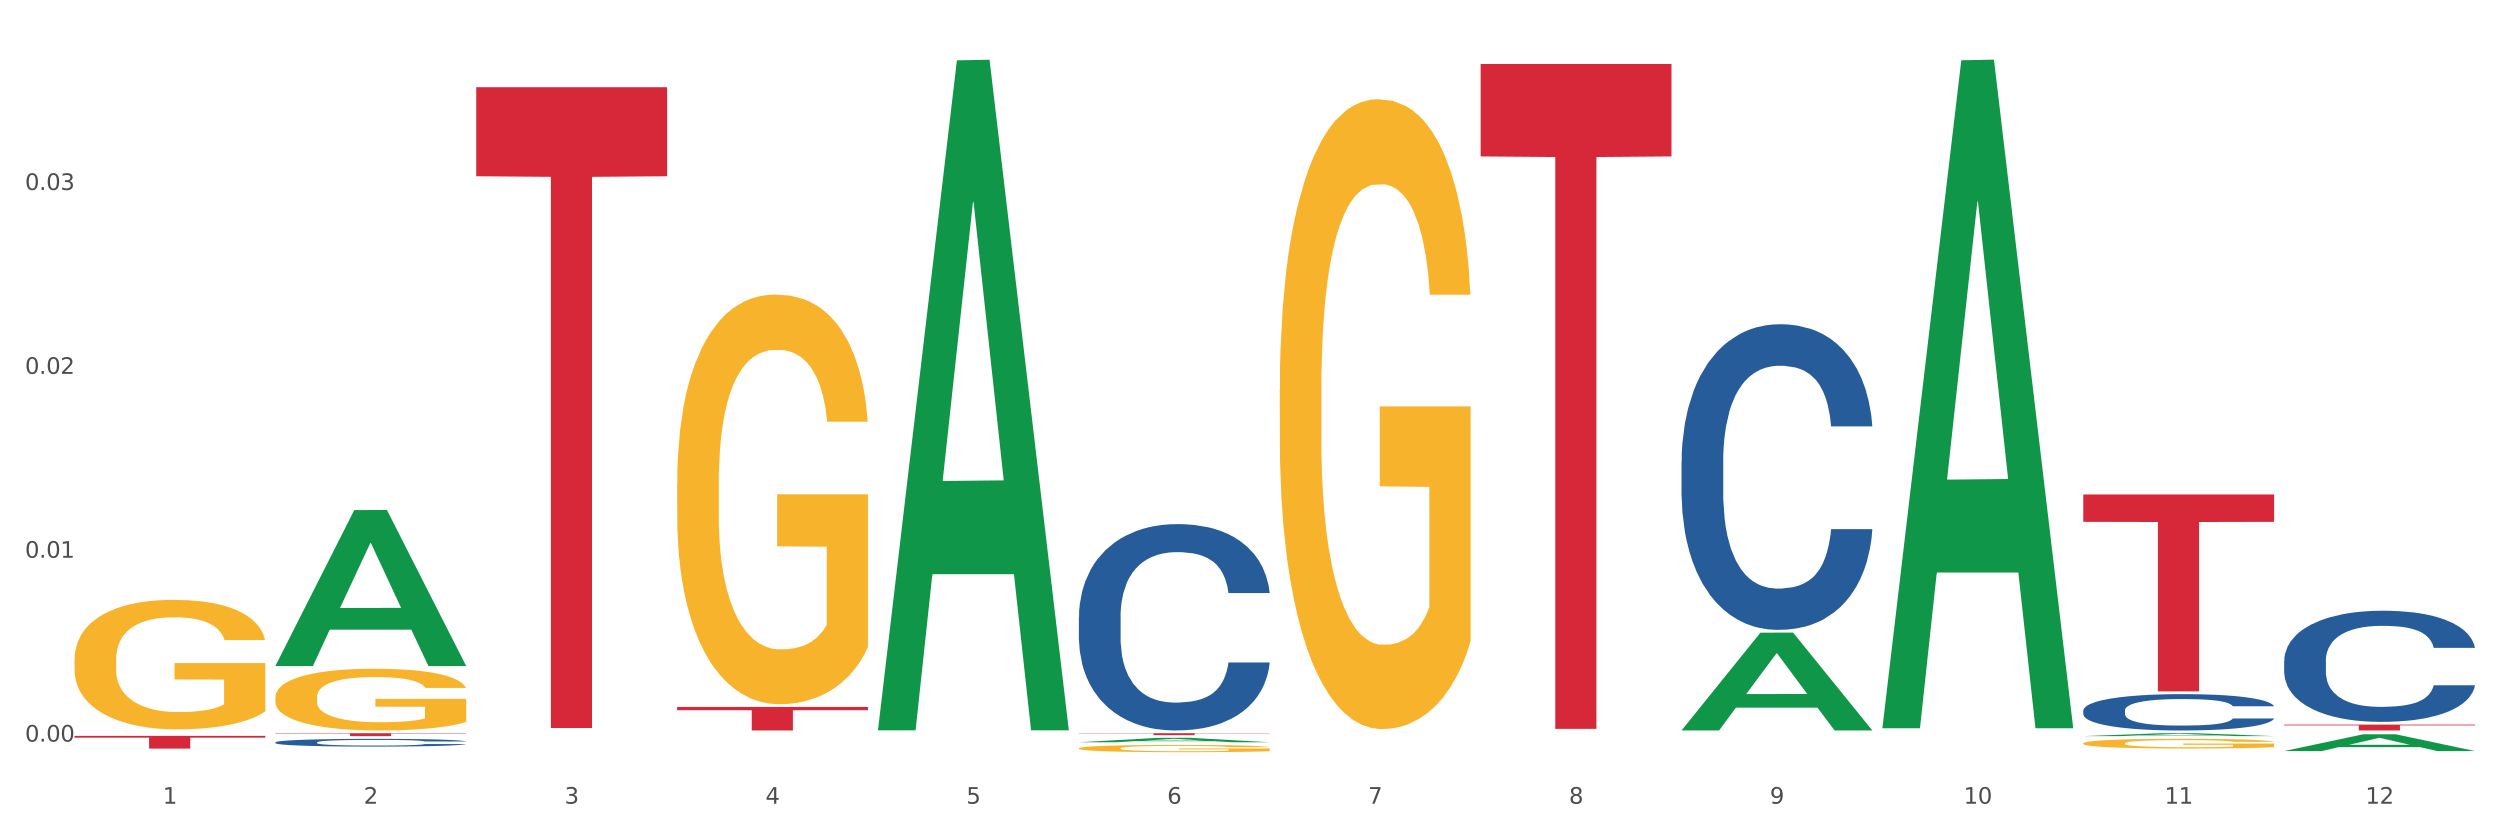
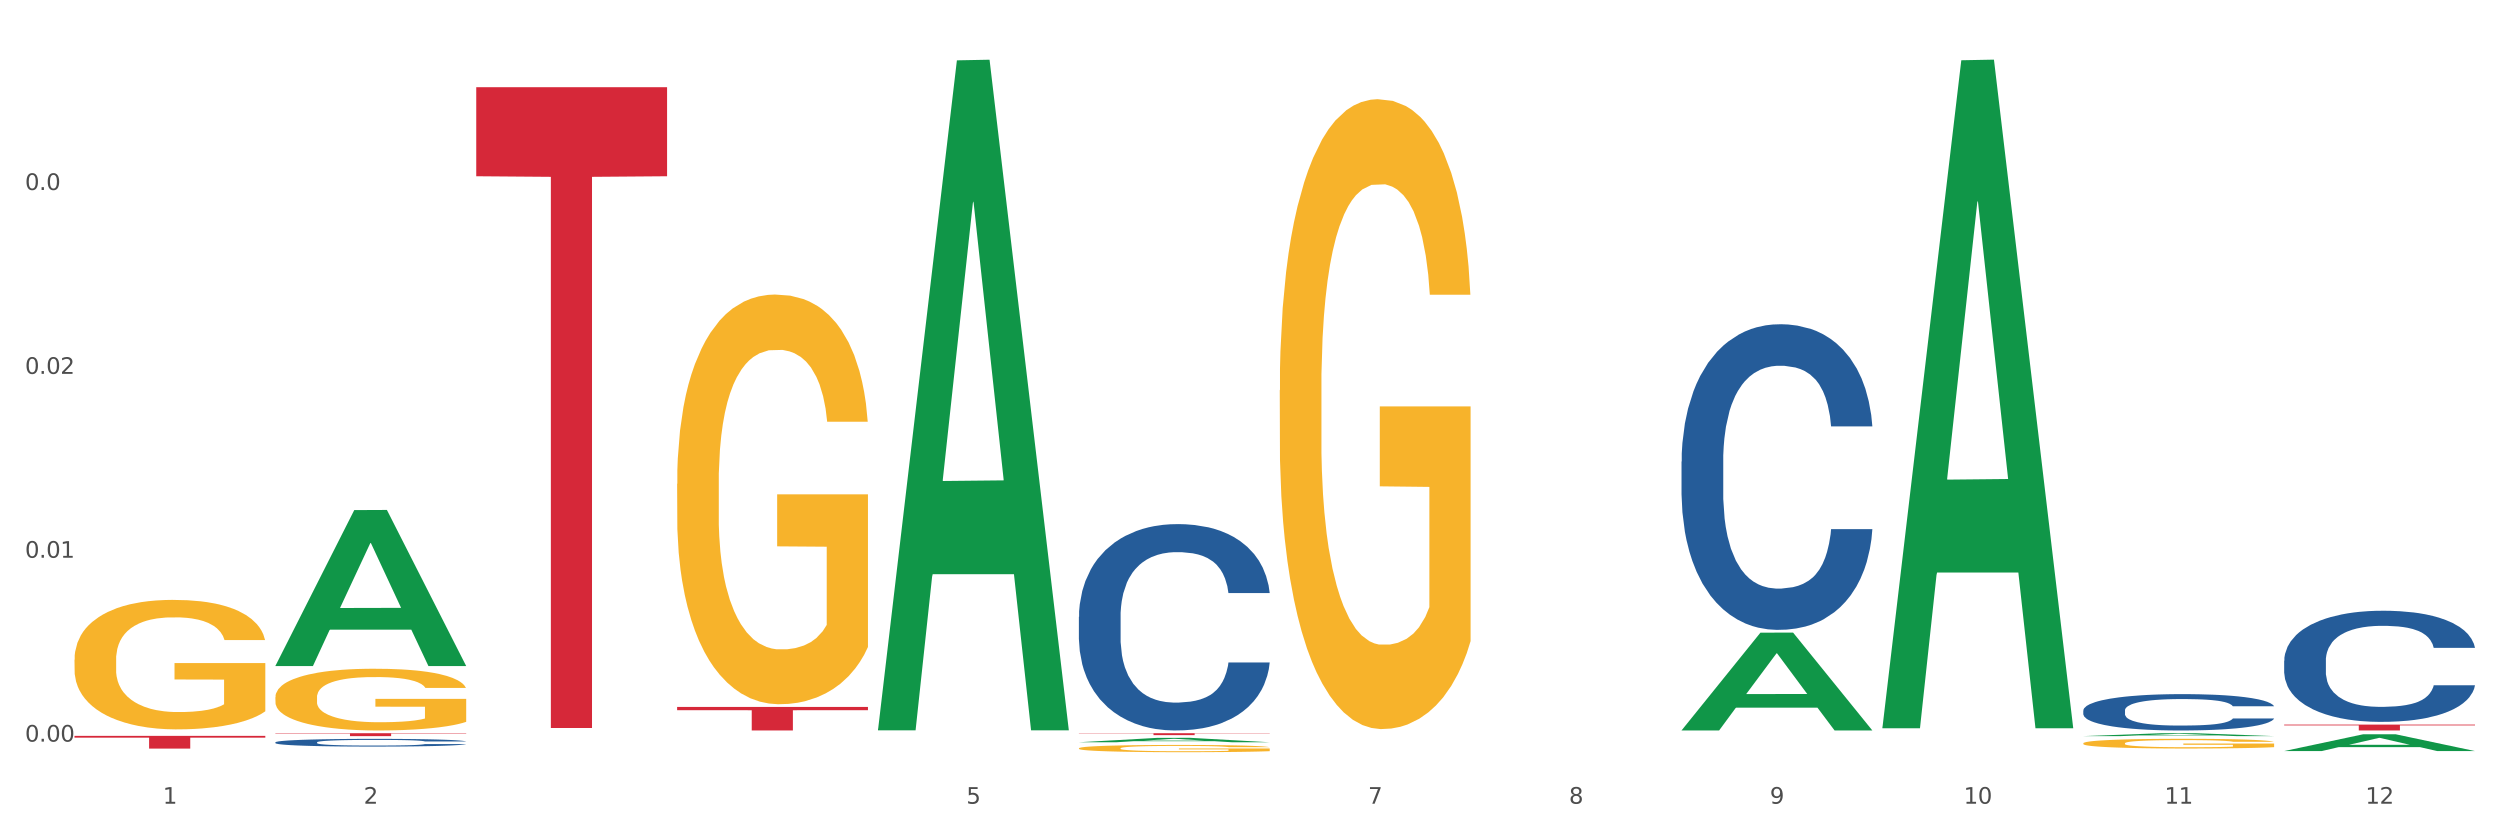
<svg xmlns="http://www.w3.org/2000/svg" xmlns:xlink="http://www.w3.org/1999/xlink" width="1080pt" height="360pt" viewBox="0 0 1080 360" version="1.1">
  <rect x="0" y="0" width="1080" height="360" fill="#333333" stroke="none" />
  <defs>
    <style type="text/css">*{stroke-linejoin: round; stroke-linecap: butt}</style>
  </defs>
  <g id="figure_1">
    <g id="patch_1">
      <path d="M 0 360  L 1080 360  L 1080 0  L 0 0  z " style="fill: #ffffff; stroke: #ffffff; stroke-linejoin: miter" />
    </g>
    <g id="axes_1">
      <g id="matplotlib.axis_1">
        <g id="xtick_1">
          <g id="text_1">
            <g style="fill: #4d4d4d" transform="translate(70.342 347.204) scale(0.096 -0.096)">
              <defs>
                <path id="DejaVuSans-31" d="M 794 531  L 1825 531  L 1825 4091  L 703 3866  L 703 4441  L 1819 4666  L 2450 4666  L 2450 531  L 3481 531  L 3481 0  L 794 0  L 794 531  z " transform="scale(0.016)" />
              </defs>
              <use xlink:href="#DejaVuSans-31" />
            </g>
          </g>
        </g>
        <g id="xtick_2">
          <g id="text_2">
            <g style="fill: #4d4d4d" transform="translate(157.122 347.204) scale(0.096 -0.096)">
              <defs>
                <path id="DejaVuSans-32" d="M 1228 531  L 3431 531  L 3431 0  L 469 0  L 469 531  Q 828 903 1448 1529  Q 2069 2156 2228 2338  Q 2531 2678 2651 2914  Q 2772 3150 2772 3378  Q 2772 3750 2511 3984  Q 2250 4219 1831 4219  Q 1534 4219 1204 4116  Q 875 4013 500 3803  L 500 4441  Q 881 4594 1212 4672  Q 1544 4750 1819 4750  Q 2544 4750 2975 4387  Q 3406 4025 3406 3419  Q 3406 3131 3298 2873  Q 3191 2616 2906 2266  Q 2828 2175 2409 1742  Q 1991 1309 1228 531  z " transform="scale(0.016)" />
              </defs>
              <use xlink:href="#DejaVuSans-32" />
            </g>
          </g>
        </g>
        <g id="xtick_3">
          <g id="text_3">
            <g style="fill: #4d4d4d" transform="translate(243.902 347.204) scale(0.096 -0.096)">
              <defs>
-                 <path id="DejaVuSans-33" d="M 2597 2516  Q 3050 2419 3304 2112  Q 3559 1806 3559 1356  Q 3559 666 3084 287  Q 2609 -91 1734 -91  Q 1441 -91 1130 -33  Q 819 25 488 141  L 488 750  Q 750 597 1062 519  Q 1375 441 1716 441  Q 2309 441 2620 675  Q 2931 909 2931 1356  Q 2931 1769 2642 2001  Q 2353 2234 1838 2234  L 1294 2234  L 1294 2753  L 1863 2753  Q 2328 2753 2575 2939  Q 2822 3125 2822 3475  Q 2822 3834 2567 4026  Q 2313 4219 1838 4219  Q 1578 4219 1281 4162  Q 984 4106 628 3988  L 628 4550  Q 988 4650 1302 4700  Q 1616 4750 1894 4750  Q 2613 4750 3031 4423  Q 3450 4097 3450 3541  Q 3450 3153 3228 2886  Q 3006 2619 2597 2516  z " transform="scale(0.016)" />
-               </defs>
+                 </defs>
              <use xlink:href="#DejaVuSans-33" />
            </g>
          </g>
        </g>
        <g id="xtick_4">
          <g id="text_4">
            <g style="fill: #4d4d4d" transform="translate(330.683 347.204) scale(0.096 -0.096)">
              <defs>
-                 <path id="DejaVuSans-34" d="M 2419 4116  L 825 1625  L 2419 1625  L 2419 4116  z M 2253 4666  L 3047 4666  L 3047 1625  L 3713 1625  L 3713 1100  L 3047 1100  L 3047 0  L 2419 0  L 2419 1100  L 313 1100  L 313 1709  L 2253 4666  z " transform="scale(0.016)" />
-               </defs>
+                 </defs>
              <use xlink:href="#DejaVuSans-34" />
            </g>
          </g>
        </g>
        <g id="xtick_5">
          <g id="text_5">
            <g style="fill: #4d4d4d" transform="translate(417.463 347.204) scale(0.096 -0.096)">
              <defs>
                <path id="DejaVuSans-35" d="M 691 4666  L 3169 4666  L 3169 4134  L 1269 4134  L 1269 2991  Q 1406 3038 1543 3061  Q 1681 3084 1819 3084  Q 2600 3084 3056 2656  Q 3513 2228 3513 1497  Q 3513 744 3044 326  Q 2575 -91 1722 -91  Q 1428 -91 1123 -41  Q 819 9 494 109  L 494 744  Q 775 591 1075 516  Q 1375 441 1709 441  Q 2250 441 2565 725  Q 2881 1009 2881 1497  Q 2881 1984 2565 2268  Q 2250 2553 1709 2553  Q 1456 2553 1204 2497  Q 953 2441 691 2322  L 691 4666  z " transform="scale(0.016)" />
              </defs>
              <use xlink:href="#DejaVuSans-35" />
            </g>
          </g>
        </g>
        <g id="xtick_6">
          <g id="text_6">
            <g style="fill: #4d4d4d" transform="translate(504.243 347.204) scale(0.096 -0.096)">
              <defs>
-                 <path id="DejaVuSans-36" d="M 2113 2584  Q 1688 2584 1439 2293  Q 1191 2003 1191 1497  Q 1191 994 1439 701  Q 1688 409 2113 409  Q 2538 409 2786 701  Q 3034 994 3034 1497  Q 3034 2003 2786 2293  Q 2538 2584 2113 2584  z M 3366 4563  L 3366 3988  Q 3128 4100 2886 4159  Q 2644 4219 2406 4219  Q 1781 4219 1451 3797  Q 1122 3375 1075 2522  Q 1259 2794 1537 2939  Q 1816 3084 2150 3084  Q 2853 3084 3261 2657  Q 3669 2231 3669 1497  Q 3669 778 3244 343  Q 2819 -91 2113 -91  Q 1303 -91 875 529  Q 447 1150 447 2328  Q 447 3434 972 4092  Q 1497 4750 2381 4750  Q 2619 4750 2861 4703  Q 3103 4656 3366 4563  z " transform="scale(0.016)" />
-               </defs>
+                 </defs>
              <use xlink:href="#DejaVuSans-36" />
            </g>
          </g>
        </g>
        <g id="xtick_7">
          <g id="text_7">
            <g style="fill: #4d4d4d" transform="translate(591.024 347.204) scale(0.096 -0.096)">
              <defs>
                <path id="DejaVuSans-37" d="M 525 4666  L 3525 4666  L 3525 4397  L 1831 0  L 1172 0  L 2766 4134  L 525 4134  L 525 4666  z " transform="scale(0.016)" />
              </defs>
              <use xlink:href="#DejaVuSans-37" />
            </g>
          </g>
        </g>
        <g id="xtick_8">
          <g id="text_8">
            <g style="fill: #4d4d4d" transform="translate(677.804 347.204) scale(0.096 -0.096)">
              <defs>
                <path id="DejaVuSans-38" d="M 2034 2216  Q 1584 2216 1326 1975  Q 1069 1734 1069 1313  Q 1069 891 1326 650  Q 1584 409 2034 409  Q 2484 409 2743 651  Q 3003 894 3003 1313  Q 3003 1734 2745 1975  Q 2488 2216 2034 2216  z M 1403 2484  Q 997 2584 770 2862  Q 544 3141 544 3541  Q 544 4100 942 4425  Q 1341 4750 2034 4750  Q 2731 4750 3128 4425  Q 3525 4100 3525 3541  Q 3525 3141 3298 2862  Q 3072 2584 2669 2484  Q 3125 2378 3379 2068  Q 3634 1759 3634 1313  Q 3634 634 3220 271  Q 2806 -91 2034 -91  Q 1263 -91 848 271  Q 434 634 434 1313  Q 434 1759 690 2068  Q 947 2378 1403 2484  z M 1172 3481  Q 1172 3119 1398 2916  Q 1625 2713 2034 2713  Q 2441 2713 2670 2916  Q 2900 3119 2900 3481  Q 2900 3844 2670 4047  Q 2441 4250 2034 4250  Q 1625 4250 1398 4047  Q 1172 3844 1172 3481  z " transform="scale(0.016)" />
              </defs>
              <use xlink:href="#DejaVuSans-38" />
            </g>
          </g>
        </g>
        <g id="xtick_9">
          <g id="text_9">
            <g style="fill: #4d4d4d" transform="translate(764.584 347.204) scale(0.096 -0.096)">
              <defs>
                <path id="DejaVuSans-39" d="M 703 97  L 703 672  Q 941 559 1184 500  Q 1428 441 1663 441  Q 2288 441 2617 861  Q 2947 1281 2994 2138  Q 2813 1869 2534 1725  Q 2256 1581 1919 1581  Q 1219 1581 811 2004  Q 403 2428 403 3163  Q 403 3881 828 4315  Q 1253 4750 1959 4750  Q 2769 4750 3195 4129  Q 3622 3509 3622 2328  Q 3622 1225 3098 567  Q 2575 -91 1691 -91  Q 1453 -91 1209 -44  Q 966 3 703 97  z M 1959 2075  Q 2384 2075 2632 2365  Q 2881 2656 2881 3163  Q 2881 3666 2632 3958  Q 2384 4250 1959 4250  Q 1534 4250 1286 3958  Q 1038 3666 1038 3163  Q 1038 2656 1286 2365  Q 1534 2075 1959 2075  z " transform="scale(0.016)" />
              </defs>
              <use xlink:href="#DejaVuSans-39" />
            </g>
          </g>
        </g>
        <g id="xtick_10">
          <g id="text_10">
            <g style="fill: #4d4d4d" transform="translate(848.311 347.204) scale(0.096 -0.096)">
              <defs>
                <path id="DejaVuSans-30" d="M 2034 4250  Q 1547 4250 1301 3770  Q 1056 3291 1056 2328  Q 1056 1369 1301 889  Q 1547 409 2034 409  Q 2525 409 2770 889  Q 3016 1369 3016 2328  Q 3016 3291 2770 3770  Q 2525 4250 2034 4250  z M 2034 4750  Q 2819 4750 3233 4129  Q 3647 3509 3647 2328  Q 3647 1150 3233 529  Q 2819 -91 2034 -91  Q 1250 -91 836 529  Q 422 1150 422 2328  Q 422 3509 836 4129  Q 1250 4750 2034 4750  z " transform="scale(0.016)" />
              </defs>
              <use xlink:href="#DejaVuSans-31" />
              <use xlink:href="#DejaVuSans-30" transform="translate(63.623 0)" />
            </g>
          </g>
        </g>
        <g id="xtick_11">
          <g id="text_11">
            <g style="fill: #4d4d4d" transform="translate(935.091 347.204) scale(0.096 -0.096)">
              <use xlink:href="#DejaVuSans-31" />
              <use xlink:href="#DejaVuSans-31" transform="translate(63.623 0)" />
            </g>
          </g>
        </g>
        <g id="xtick_12">
          <g id="text_12">
            <g style="fill: #4d4d4d" transform="translate(1021.871 347.204) scale(0.096 -0.096)">
              <use xlink:href="#DejaVuSans-31" />
              <use xlink:href="#DejaVuSans-32" transform="translate(63.623 0)" />
            </g>
          </g>
        </g>
        <g id="xtick_13" />
        <g id="xtick_14" />
        <g id="xtick_15" />
        <g id="xtick_16" />
        <g id="xtick_17" />
        <g id="xtick_18" />
        <g id="xtick_19" />
        <g id="xtick_20" />
        <g id="xtick_21" />
        <g id="xtick_22" />
        <g id="xtick_23" />
      </g>
      <g id="matplotlib.axis_2">
        <g id="ytick_1">
          <g id="text_13">
            <g style="fill: #4d4d4d" transform="translate(10.8 320.377) scale(0.096 -0.096)">
              <defs>
                <path id="DejaVuSans-2e" d="M 684 794  L 1344 794  L 1344 0  L 684 0  L 684 794  z " transform="scale(0.016)" />
              </defs>
              <use xlink:href="#DejaVuSans-30" />
              <use xlink:href="#DejaVuSans-2e" transform="translate(63.623 0)" />
              <use xlink:href="#DejaVuSans-30" transform="translate(95.41 0)" />
              <use xlink:href="#DejaVuSans-30" transform="translate(159.033 0)" />
            </g>
          </g>
        </g>
        <g id="ytick_2">
          <g id="text_14">
            <g style="fill: #4d4d4d" transform="translate(10.8 240.941) scale(0.096 -0.096)">
              <use xlink:href="#DejaVuSans-30" />
              <use xlink:href="#DejaVuSans-2e" transform="translate(63.623 0)" />
              <use xlink:href="#DejaVuSans-30" transform="translate(95.41 0)" />
              <use xlink:href="#DejaVuSans-31" transform="translate(159.033 0)" />
            </g>
          </g>
        </g>
        <g id="ytick_3">
          <g id="text_15">
            <g style="fill: #4d4d4d" transform="translate(10.8 161.506) scale(0.096 -0.096)">
              <use xlink:href="#DejaVuSans-30" />
              <use xlink:href="#DejaVuSans-2e" transform="translate(63.623 0)" />
              <use xlink:href="#DejaVuSans-30" transform="translate(95.41 0)" />
              <use xlink:href="#DejaVuSans-32" transform="translate(159.033 0)" />
            </g>
          </g>
        </g>
        <g id="ytick_4">
          <g id="text_16">
            <g style="fill: #4d4d4d" transform="translate(10.8 82.071) scale(0.096 -0.096)">
              <use xlink:href="#DejaVuSans-30" />
              <use xlink:href="#DejaVuSans-2e" transform="translate(63.623 0)" />
              <use xlink:href="#DejaVuSans-30" transform="translate(95.41 0)" />
              <use xlink:href="#DejaVuSans-33" transform="translate(159.033 0)" />
            </g>
          </g>
        </g>
        <g id="ytick_5" />
        <g id="ytick_6" />
        <g id="ytick_7" />
        <g id="ytick_8" />
      </g>
      <g id="PolyCollection_1">
        <path d="M 118.955 287.603  L 119.04 287.54  L 153.037 220.359  L 167.145 220.296  L 201.397 287.73  L 185.078 287.73  L 177.684 272.027  L 142.583 272.027  L 142.328 272.28  L 135.189 287.73  L 118.955 287.73  L 118.955 287.603  L 147.002 262.656  L 173.265 262.592  L 160.261 234.669  L 160.091 234.542  L 159.921 234.732  L 146.917 262.592  L 147.002 262.656  L 118.955 287.603  z " clip-path="url(#p0c3ede4782)" style="fill: #109648" />
        <path d="M 118.955 320.688  L 119.053 320.685  L 119.053 320.599  L 119.345 320.483  L 120.417 320.27  L 121.781 320.108  L 124.12 319.919  L 125.387 319.84  L 127.044 319.751  L 130.454 319.608  L 134.352 319.486  L 137.081 319.419  L 139.127 319.376  L 143.707 319.3  L 146.338 319.266  L 149.067 319.239  L 151.406 319.22  L 155.304 319.199  L 158.422 319.19  L 162.028 319.187  L 165.048 319.19  L 169.044 319.202  L 174.891 319.239  L 177.132 319.26  L 180.153 319.297  L 183.271 319.346  L 185.805 319.394  L 188.728 319.465  L 191.749 319.556  L 194.673 319.672  L 196.719 319.779  L 198.376 319.892  L 199.837 320.029  L 200.909 320.178  L 201.397 320.303  L 183.564 320.303  L 183.076 320.191  L 182.102 320.069  L 181.127 319.986  L 180.055 319.919  L 178.399 319.843  L 176.937 319.794  L 174.501 319.736  L 172.26 319.699  L 170.408 319.678  L 168.167 319.66  L 163.392 319.641  L 159.981 319.641  L 157.837 319.648  L 155.206 319.663  L 152.965 319.684  L 150.334 319.721  L 148.287 319.76  L 146.241 319.812  L 145.071 319.849  L 143.317 319.916  L 142.148 319.971  L 140.589 320.065  L 139.712 320.133  L 138.153 320.306  L 137.471 320.435  L 137.178 320.523  L 136.983 320.621  L 136.983 321.097  L 137.568 321.31  L 138.055 321.402  L 138.835 321.505  L 140.297 321.64  L 142.44 321.771  L 144.682 321.865  L 146.533 321.923  L 148.287 321.966  L 150.041 321.999  L 152.185 322.03  L 153.939 322.048  L 156.57 322.067  L 159.689 322.076  L 162.125 322.076  L 167.095 322.06  L 169.336 322.045  L 171.48 322.024  L 173.819 321.99  L 175.67 321.954  L 176.742 321.926  L 178.496 321.868  L 179.861 321.807  L 181.03 321.737  L 181.81 321.676  L 182.687 321.585  L 183.369 321.481  L 183.564 321.426  L 201.397 321.426  L 201.007 321.536  L 200.325 321.643  L 198.96 321.786  L 197.889 321.868  L 196.232 321.969  L 194.478 322.054  L 192.042 322.149  L 189.8 322.219  L 187.462 322.28  L 184.928 322.335  L 180.348 322.411  L 178.691 322.433  L 175.183 322.469  L 172.454 322.491  L 168.459 322.512  L 164.366 322.524  L 160.079 322.527  L 156.278 322.521  L 152.088 322.503  L 149.457 322.484  L 146.533 322.457  L 143.123 322.414  L 139.907 322.362  L 136.886 322.301  L 134.06 322.231  L 131.429 322.152  L 128.018 322.021  L 125.484 321.893  L 123.633 321.774  L 122.366 321.673  L 121.099 321.545  L 120.417 321.456  L 119.345 321.243  L 118.955 321.045  L 118.955 320.688  z " clip-path="url(#p0c3ede4782)" style="fill: #255c99" />
        <path d="M 466.077 266.469  L 466.174 266.388  L 466.174 264.108  L 466.466 261.014  L 467.538 255.315  L 468.903 251  L 471.241 245.952  L 472.508 243.835  L 474.165 241.473  L 477.576 237.647  L 481.474 234.39  L 484.202 232.599  L 486.248 231.459  L 490.829 229.423  L 493.46 228.528  L 496.188 227.795  L 498.527 227.306  L 502.425 226.736  L 505.543 226.492  L 509.149 226.411  L 512.17 226.492  L 516.165 226.818  L 522.012 227.795  L 524.253 228.365  L 527.274 229.342  L 530.393 230.645  L 532.926 231.947  L 535.85 233.82  L 538.871 236.263  L 541.794 239.356  L 543.84 242.206  L 545.497 245.219  L 546.959 248.883  L 548.031 252.872  L 548.518 256.21  L 530.685 256.21  L 530.198 253.198  L 529.223 249.941  L 528.249 247.743  L 527.177 245.952  L 525.52 243.916  L 524.058 242.613  L 521.622 241.066  L 519.381 240.089  L 517.529 239.519  L 515.288 239.031  L 510.513 238.542  L 507.102 238.542  L 504.959 238.705  L 502.327 239.112  L 500.086 239.682  L 497.455 240.659  L 495.409 241.718  L 493.362 243.102  L 492.193 244.079  L 490.439 245.87  L 489.269 247.336  L 487.71 249.86  L 486.833 251.651  L 485.274 256.292  L 484.592 259.711  L 484.3 262.073  L 484.105 264.678  L 484.105 277.38  L 484.689 283.079  L 485.177 285.522  L 485.956 288.29  L 487.418 291.872  L 489.562 295.373  L 491.803 297.897  L 493.655 299.444  L 495.409 300.584  L 497.163 301.48  L 499.307 302.294  L 501.061 302.783  L 503.692 303.271  L 506.81 303.515  L 509.246 303.515  L 514.216 303.108  L 516.457 302.701  L 518.601 302.131  L 520.94 301.236  L 522.792 300.259  L 523.864 299.526  L 525.618 297.979  L 526.982 296.35  L 528.151 294.478  L 528.931 292.849  L 529.808 290.407  L 530.49 287.638  L 530.685 286.173  L 548.518 286.173  L 548.128 289.104  L 547.446 291.954  L 546.082 295.78  L 545.01 297.979  L 543.353 300.666  L 541.599 302.945  L 539.163 305.469  L 536.922 307.342  L 534.583 308.971  L 532.049 310.436  L 527.469 312.472  L 525.813 313.042  L 522.304 314.019  L 519.576 314.588  L 515.58 315.158  L 511.488 315.484  L 507.2 315.566  L 503.399 315.403  L 499.209 314.914  L 496.578 314.426  L 493.655 313.693  L 490.244 312.553  L 487.028 311.169  L 484.007 309.54  L 481.181 307.668  L 478.55 305.551  L 475.139 302.05  L 472.606 298.63  L 470.754 295.455  L 469.487 292.768  L 468.221 289.348  L 467.538 286.987  L 466.466 281.288  L 466.077 275.995  L 466.077 266.469  z " clip-path="url(#p0c3ede4782)" style="fill: #255c99" />
        <path d="M 726.418 199.395  L 726.515 199.275  L 726.515 195.898  L 726.807 191.316  L 727.879 182.874  L 729.244 176.483  L 731.582 169.006  L 732.849 165.871  L 734.506 162.374  L 737.917 156.706  L 741.815 151.883  L 744.543 149.23  L 746.589 147.541  L 751.17 144.526  L 753.801 143.2  L 756.529 142.115  L 758.868 141.391  L 762.766 140.547  L 765.884 140.185  L 769.49 140.065  L 772.511 140.185  L 776.506 140.668  L 782.353 142.115  L 784.594 142.959  L 787.615 144.406  L 790.734 146.335  L 793.267 148.265  L 796.191 151.038  L 799.212 154.656  L 802.135 159.239  L 804.181 163.459  L 805.838 167.921  L 807.3 173.348  L 808.372 179.257  L 808.859 184.201  L 791.026 184.201  L 790.539 179.739  L 789.564 174.915  L 788.59 171.659  L 787.518 169.006  L 785.861 165.992  L 784.399 164.062  L 781.963 161.771  L 779.722 160.324  L 777.87 159.48  L 775.629 158.756  L 770.854 158.033  L 767.443 158.033  L 765.3 158.274  L 762.668 158.877  L 760.427 159.721  L 757.796 161.168  L 755.75 162.736  L 753.703 164.786  L 752.534 166.233  L 750.78 168.886  L 749.61 171.056  L 748.051 174.795  L 747.174 177.448  L 745.615 184.321  L 744.933 189.386  L 744.641 192.883  L 744.446 196.742  L 744.446 215.555  L 745.03 223.996  L 745.518 227.614  L 746.297 231.714  L 747.759 237.02  L 749.903 242.205  L 752.144 245.943  L 753.996 248.235  L 755.75 249.923  L 757.504 251.249  L 759.648 252.455  L 761.402 253.179  L 764.033 253.902  L 767.151 254.264  L 769.587 254.264  L 774.557 253.661  L 776.798 253.058  L 778.942 252.214  L 781.281 250.888  L 783.133 249.441  L 784.205 248.355  L 785.959 246.064  L 787.323 243.652  L 788.492 240.879  L 789.272 238.467  L 790.149 234.849  L 790.831 230.749  L 791.026 228.578  L 808.859 228.578  L 808.469 232.92  L 807.787 237.14  L 806.423 242.808  L 805.351 246.064  L 803.694 250.044  L 801.94 253.42  L 799.504 257.158  L 797.263 259.932  L 794.924 262.344  L 792.39 264.514  L 787.81 267.529  L 786.154 268.373  L 782.645 269.82  L 779.917 270.665  L 775.921 271.509  L 771.829 271.991  L 767.541 272.112  L 763.74 271.871  L 759.55 271.147  L 756.919 270.423  L 753.996 269.338  L 750.585 267.65  L 747.369 265.6  L 744.348 263.188  L 741.522 260.414  L 738.891 257.279  L 735.48 252.094  L 732.947 247.029  L 731.095 242.326  L 729.828 238.346  L 728.562 233.281  L 727.879 229.784  L 726.807 221.343  L 726.418 213.504  L 726.418 199.395  z " clip-path="url(#p0c3ede4782)" style="fill: #255c99" />
        <path d="M 899.978 306.917  L 900.076 306.903  L 900.076 306.501  L 900.368 305.956  L 901.44 304.952  L 902.804 304.192  L 905.143 303.303  L 906.41 302.93  L 908.067 302.514  L 911.477 301.84  L 915.375 301.267  L 918.104 300.951  L 920.15 300.75  L 924.73 300.392  L 927.361 300.234  L 930.09 300.105  L 932.429 300.019  L 936.327 299.918  L 939.445 299.875  L 943.051 299.861  L 946.071 299.875  L 950.067 299.933  L 955.914 300.105  L 958.155 300.205  L 961.176 300.377  L 964.294 300.607  L 966.828 300.836  L 969.751 301.166  L 972.772 301.596  L 975.696 302.141  L 977.742 302.643  L 979.399 303.174  L 980.86 303.819  L 981.932 304.522  L 982.42 305.11  L 964.587 305.11  L 964.099 304.58  L 963.125 304.006  L 962.15 303.619  L 961.078 303.303  L 959.422 302.945  L 957.96 302.715  L 955.524 302.443  L 953.283 302.27  L 951.431 302.17  L 949.19 302.084  L 944.415 301.998  L 941.004 301.998  L 938.86 302.027  L 936.229 302.098  L 933.988 302.199  L 931.357 302.371  L 929.31 302.557  L 927.264 302.801  L 926.095 302.973  L 924.34 303.289  L 923.171 303.547  L 921.612 303.992  L 920.735 304.307  L 919.176 305.125  L 918.494 305.727  L 918.201 306.143  L 918.006 306.602  L 918.006 308.839  L 918.591 309.843  L 919.078 310.273  L 919.858 310.761  L 921.32 311.392  L 923.463 312.009  L 925.705 312.453  L 927.556 312.726  L 929.31 312.927  L 931.064 313.084  L 933.208 313.228  L 934.962 313.314  L 937.593 313.4  L 940.712 313.443  L 943.148 313.443  L 948.118 313.371  L 950.359 313.299  L 952.503 313.199  L 954.842 313.041  L 956.693 312.869  L 957.765 312.74  L 959.519 312.468  L 960.884 312.181  L 962.053 311.851  L 962.833 311.564  L 963.71 311.134  L 964.392 310.646  L 964.587 310.388  L 982.42 310.388  L 982.03 310.904  L 981.348 311.406  L 979.983 312.08  L 978.912 312.468  L 977.255 312.941  L 975.501 313.343  L 973.065 313.787  L 970.823 314.117  L 968.485 314.404  L 965.951 314.662  L 961.371 315.021  L 959.714 315.121  L 956.206 315.293  L 953.477 315.393  L 949.482 315.494  L 945.389 315.551  L 941.102 315.566  L 937.301 315.537  L 933.111 315.451  L 930.48 315.365  L 927.556 315.236  L 924.146 315.035  L 920.93 314.791  L 917.909 314.504  L 915.083 314.174  L 912.452 313.801  L 909.041 313.185  L 906.507 312.582  L 904.656 312.023  L 903.389 311.55  L 902.122 310.947  L 901.44 310.531  L 900.368 309.528  L 899.978 308.595  L 899.978 306.917  z " clip-path="url(#p0c3ede4782)" style="fill: #255c99" />
        <path d="M 986.759 285.409  L 986.856 285.365  L 986.856 284.138  L 987.148 282.471  L 988.22 279.402  L 989.585 277.078  L 991.923 274.359  L 993.19 273.219  L 994.847 271.948  L 998.258 269.887  L 1002.156 268.133  L 1004.884 267.168  L 1006.93 266.554  L 1011.511 265.458  L 1014.142 264.976  L 1016.87 264.581  L 1019.209 264.318  L 1023.107 264.011  L 1026.225 263.879  L 1029.831 263.835  L 1032.852 263.879  L 1036.847 264.055  L 1042.694 264.581  L 1044.935 264.888  L 1047.956 265.414  L 1051.075 266.116  L 1053.608 266.817  L 1056.532 267.826  L 1059.553 269.141  L 1062.476 270.807  L 1064.522 272.342  L 1066.179 273.965  L 1067.641 275.938  L 1068.713 278.086  L 1069.2 279.884  L 1051.367 279.884  L 1050.88 278.262  L 1049.905 276.508  L 1048.931 275.324  L 1047.859 274.359  L 1046.202 273.263  L 1044.74 272.561  L 1042.304 271.728  L 1040.063 271.202  L 1038.211 270.895  L 1035.97 270.632  L 1031.195 270.369  L 1027.784 270.369  L 1025.641 270.457  L 1023.009 270.676  L 1020.768 270.983  L 1018.137 271.509  L 1016.091 272.079  L 1014.044 272.825  L 1012.875 273.351  L 1011.121 274.315  L 1009.951 275.105  L 1008.392 276.464  L 1007.515 277.429  L 1005.956 279.928  L 1005.274 281.77  L 1004.982 283.041  L 1004.787 284.445  L 1004.787 291.285  L 1005.371 294.355  L 1005.859 295.67  L 1006.638 297.161  L 1008.1 299.09  L 1010.244 300.976  L 1012.485 302.335  L 1014.337 303.168  L 1016.091 303.782  L 1017.845 304.265  L 1019.989 304.703  L 1021.743 304.966  L 1024.374 305.229  L 1027.492 305.361  L 1029.928 305.361  L 1034.898 305.142  L 1037.139 304.922  L 1039.283 304.615  L 1041.622 304.133  L 1043.474 303.607  L 1044.546 303.212  L 1046.3 302.379  L 1047.664 301.502  L 1048.833 300.494  L 1049.613 299.617  L 1050.49 298.301  L 1051.172 296.81  L 1051.367 296.021  L 1069.2 296.021  L 1068.81 297.599  L 1068.128 299.134  L 1066.764 301.195  L 1065.692 302.379  L 1064.035 303.826  L 1062.281 305.054  L 1059.845 306.413  L 1057.604 307.422  L 1055.265 308.299  L 1052.731 309.088  L 1048.151 310.184  L 1046.495 310.491  L 1042.986 311.017  L 1040.258 311.324  L 1036.262 311.631  L 1032.17 311.807  L 1027.882 311.85  L 1024.081 311.763  L 1019.891 311.5  L 1017.26 311.237  L 1014.337 310.842  L 1010.926 310.228  L 1007.71 309.483  L 1004.689 308.606  L 1001.863 307.597  L 999.232 306.457  L 995.821 304.571  L 993.288 302.73  L 991.436 301.02  L 990.169 299.573  L 988.903 297.731  L 988.22 296.459  L 987.148 293.39  L 986.759 290.54  L 986.759 285.409  z " clip-path="url(#p0c3ede4782)" style="fill: #255c99" />
        <path d="M 205.736 37.671  L 288.177 37.671  L 288.177 76.139  L 255.747 76.399  L 255.747 314.482  L 237.97 314.482  L 237.97 76.399  L 205.736 76.139  L 205.736 37.931  L 205.736 37.671  z " clip-path="url(#p0c3ede4782)" style="fill: #d62839" />
        <path d="M 292.516 305.4  L 374.957 305.4  L 374.957 306.813  L 342.528 306.822  L 342.528 315.566  L 324.75 315.566  L 324.75 306.822  L 292.516 306.813  L 292.516 305.41  L 292.516 305.4  z " clip-path="url(#p0c3ede4782)" style="fill: #d62839" />
        <path d="M 466.077 316.729  L 548.518 316.729  L 548.518 316.847  L 516.088 316.848  L 516.088 317.579  L 498.311 317.579  L 498.311 316.848  L 466.077 316.847  L 466.077 316.73  L 466.077 316.729  z " clip-path="url(#p0c3ede4782)" style="fill: #d62839" />
-         <path d="M 639.637 27.662  L 722.079 27.662  L 722.079 67.574  L 689.649 67.844  L 689.649 314.869  L 671.872 314.869  L 671.872 67.844  L 639.637 67.574  L 639.637 27.932  L 639.637 27.662  z " clip-path="url(#p0c3ede4782)" style="fill: #d62839" />
-         <path d="M 899.978 213.604  L 982.42 213.604  L 982.42 225.429  L 949.99 225.509  L 949.99 298.697  L 932.213 298.697  L 932.213 225.509  L 899.978 225.429  L 899.978 213.684  L 899.978 213.604  z " clip-path="url(#p0c3ede4782)" style="fill: #d62839" />
        <path d="M 986.759 313.014  L 1069.2 313.014  L 1069.2 313.369  L 1036.77 313.371  L 1036.77 315.566  L 1018.993 315.566  L 1018.993 313.371  L 986.759 313.369  L 986.759 313.017  L 986.759 313.014  z " clip-path="url(#p0c3ede4782)" style="fill: #d62839" />
        <path d="M 32.175 317.906  L 114.616 317.906  L 114.616 318.668  L 82.187 318.673  L 82.187 323.39  L 64.409 323.39  L 64.409 318.673  L 32.175 318.668  L 32.175 317.911  L 32.175 317.906  z " clip-path="url(#p0c3ede4782)" style="fill: #d62839" />
        <path d="M 32.175 316.735  L 32.272 316.735  L 32.272 316.735  L 32.565 316.734  L 33.637 316.734  L 35.001 316.733  L 37.34 316.732  L 38.607 316.732  L 40.263 316.732  L 43.674 316.731  L 47.572 316.731  L 50.3 316.73  L 52.347 316.73  L 56.927 316.73  L 59.558 316.73  L 62.287 316.73  L 64.625 316.73  L 68.523 316.729  L 71.642 316.729  L 75.247 316.729  L 78.268 316.729  L 82.263 316.729  L 88.11 316.73  L 90.352 316.73  L 93.373 316.73  L 96.491 316.73  L 99.025 316.73  L 101.948 316.73  L 104.969 316.731  L 107.892 316.731  L 109.939 316.732  L 111.595 316.732  L 113.057 316.733  L 114.129 316.733  L 114.616 316.734  L 96.783 316.734  L 96.296 316.733  L 95.322 316.733  L 94.347 316.732  L 93.275 316.732  L 91.619 316.732  L 90.157 316.732  L 87.721 316.731  L 85.479 316.731  L 83.628 316.731  L 81.386 316.731  L 76.611 316.731  L 73.201 316.731  L 71.057 316.731  L 68.426 316.731  L 66.184 316.731  L 63.553 316.731  L 61.507 316.732  L 59.461 316.732  L 58.291 316.732  L 56.537 316.732  L 55.368 316.732  L 53.809 316.733  L 52.932 316.733  L 51.372 316.734  L 50.69 316.734  L 50.398 316.734  L 50.203 316.735  L 50.203 316.737  L 50.788 316.737  L 51.275 316.738  L 52.054 316.738  L 53.516 316.739  L 55.66 316.739  L 57.901 316.74  L 59.753 316.74  L 61.507 316.74  L 63.261 316.74  L 65.405 316.74  L 67.159 316.74  L 69.79 316.74  L 72.908 316.74  L 75.345 316.74  L 80.314 316.74  L 82.556 316.74  L 84.7 316.74  L 87.038 316.74  L 88.89 316.74  L 89.962 316.74  L 91.716 316.74  L 93.08 316.739  L 94.25 316.739  L 95.029 316.739  L 95.906 316.738  L 96.588 316.738  L 96.783 316.738  L 114.616 316.738  L 114.227 316.738  L 113.544 316.739  L 112.18 316.739  L 111.108 316.74  L 109.452 316.74  L 107.697 316.74  L 105.261 316.741  L 103.02 316.741  L 100.681 316.741  L 98.148 316.741  L 93.567 316.742  L 91.911 316.742  L 88.403 316.742  L 85.674 316.742  L 81.679 316.742  L 77.586 316.742  L 73.298 316.742  L 69.498 316.742  L 65.307 316.742  L 62.676 316.742  L 59.753 316.742  L 56.342 316.742  L 53.126 316.741  L 50.105 316.741  L 47.279 316.741  L 44.648 316.741  L 41.238 316.74  L 38.704 316.74  L 36.853 316.739  L 35.586 316.739  L 34.319 316.738  L 33.637 316.738  L 32.565 316.737  L 32.175 316.736  L 32.175 316.735  z " clip-path="url(#p0c3ede4782)" style="fill: #255c99" />
        <path d="M 118.955 316.729  L 201.397 316.729  L 201.397 316.909  L 168.967 316.91  L 168.967 318.023  L 151.189 318.023  L 151.189 316.91  L 118.955 316.909  L 118.955 316.731  L 118.955 316.729  z " clip-path="url(#p0c3ede4782)" style="fill: #d62839" />
        <path d="M 118.955 301.219  L 119.053 301.194  L 119.053 300.318  L 119.247 299.562  L 120.221 297.736  L 121.681 296.225  L 122.751 295.422  L 123.822 294.764  L 125.087 294.106  L 126.645 293.424  L 129.467 292.426  L 131.219 291.914  L 133.361 291.378  L 137.254 290.599  L 140.077 290.16  L 142.997 289.795  L 147.766 289.357  L 150.881 289.162  L 154.19 289.016  L 158.181 288.918  L 161.198 288.894  L 167.817 288.967  L 173.462 289.186  L 176.187 289.357  L 179.691 289.649  L 181.541 289.844  L 184.558 290.233  L 187.673 290.745  L 189.814 291.183  L 193.026 292.012  L 195.459 292.84  L 197.698 293.863  L 198.866 294.569  L 199.742 295.227  L 200.521 295.982  L 201.299 297.175  L 183.779 297.175  L 183.098 296.323  L 182.027 295.519  L 180.47 294.74  L 179.107 294.252  L 176.771 293.644  L 174.63 293.254  L 172.391 292.962  L 169.666 292.718  L 167.525 292.596  L 164.507 292.499  L 158.57 292.523  L 154.579 292.718  L 151.854 292.962  L 150.102 293.181  L 148.545 293.424  L 146.793 293.765  L 144.749 294.277  L 143.289 294.74  L 141.829 295.324  L 140.661 295.909  L 139.59 296.591  L 138.714 297.322  L 138.033 298.077  L 137.449 299.002  L 136.962 300.537  L 136.962 303.874  L 137.157 304.629  L 137.643 305.628  L 138.227 306.383  L 139.201 307.284  L 140.077 307.893  L 141.731 308.77  L 143.581 309.5  L 145.041 309.963  L 146.501 310.353  L 149.031 310.889  L 151.854 311.327  L 154.287 311.595  L 157.597 311.839  L 159.835 311.936  L 161.782 311.985  L 166.551 311.985  L 169.958 311.912  L 173.754 311.741  L 176.674 311.522  L 179.107 311.254  L 181.833 310.816  L 183.585 310.402  L 183.585 305.311  L 162.171 305.287  L 162.171 301.901  L 201.397 301.901  L 201.397 311.839  L 199.742 312.35  L 197.893 312.813  L 195.946 313.227  L 193.026 313.739  L 189.522 314.226  L 186.407 314.567  L 183.098 314.859  L 179.205 315.127  L 174.143 315.371  L 171.029 315.468  L 167.135 315.541  L 162.561 315.566  L 158.57 315.517  L 154.677 315.395  L 150.589 315.176  L 146.598 314.859  L 143.581 314.543  L 140.563 314.153  L 137.351 313.641  L 134.821 313.154  L 132.874 312.716  L 130.733 312.155  L 128.397 311.425  L 126.645 310.767  L 125.087 310.085  L 123.433 309.208  L 122.265 308.453  L 121.097 307.503  L 120.415 306.797  L 119.637 305.701  L 119.053 304.166  L 118.955 301.219  z " clip-path="url(#p0c3ede4782)" style="fill: #f7b32b" />
        <path d="M 379.296 314.97  L 379.381 314.698  L 413.378 26.066  L 427.486 25.794  L 461.738 315.515  L 445.419 315.515  L 438.025 248.049  L 402.924 248.049  L 402.669 249.137  L 395.53 315.515  L 379.296 315.515  L 379.296 314.97  L 407.343 207.788  L 433.606 207.515  L 420.602 87.547  L 420.432 87.003  L 420.262 87.819  L 407.258 207.515  L 407.343 207.788  L 379.296 314.97  z " clip-path="url(#p0c3ede4782)" style="fill: #109648" />
        <path d="M 466.077 320.651  L 466.162 320.649  L 500.158 318.745  L 514.267 318.743  L 548.518 320.655  L 532.2 320.655  L 524.805 320.21  L 489.704 320.21  L 489.449 320.217  L 482.31 320.655  L 466.077 320.655  L 466.077 320.651  L 494.124 319.944  L 520.386 319.942  L 507.382 319.15  L 507.212 319.147  L 507.042 319.152  L 494.039 319.942  L 494.124 319.944  L 466.077 320.651  z " clip-path="url(#p0c3ede4782)" style="fill: #109648" />
        <path d="M 32.175 285.001  L 32.272 284.95  L 32.272 283.111  L 32.467 281.527  L 33.44 277.696  L 34.9 274.528  L 35.971 272.842  L 37.042 271.463  L 38.307 270.084  L 39.864 268.653  L 42.687 266.558  L 44.439 265.486  L 46.58 264.362  L 50.474 262.727  L 53.296 261.807  L 56.216 261.041  L 60.986 260.121  L 64.1 259.713  L 67.41 259.406  L 71.4 259.202  L 74.418 259.151  L 81.036 259.304  L 86.682 259.764  L 89.407 260.121  L 92.911 260.734  L 94.76 261.143  L 97.778 261.961  L 100.892 263.033  L 103.034 263.953  L 106.246 265.69  L 108.679 267.427  L 110.918 269.573  L 112.086 271.054  L 112.962 272.434  L 113.74 274.017  L 114.519 276.521  L 96.999 276.521  L 96.318 274.733  L 95.247 273.047  L 93.69 271.412  L 92.327 270.39  L 89.991 269.113  L 87.85 268.295  L 85.611 267.682  L 82.886 267.172  L 80.744 266.916  L 77.727 266.712  L 71.79 266.763  L 67.799 267.172  L 65.074 267.682  L 63.322 268.142  L 61.764 268.653  L 60.012 269.368  L 57.968 270.441  L 56.508 271.412  L 55.048 272.638  L 53.88 273.864  L 52.81 275.295  L 51.934 276.827  L 51.252 278.411  L 50.668 280.352  L 50.182 283.571  L 50.182 290.57  L 50.376 292.154  L 50.863 294.248  L 51.447 295.832  L 52.42 297.722  L 53.296 299  L 54.951 300.839  L 56.8 302.371  L 58.26 303.342  L 59.72 304.16  L 62.251 305.283  L 65.074 306.203  L 67.507 306.765  L 70.816 307.276  L 73.055 307.48  L 75.002 307.582  L 79.771 307.582  L 83.178 307.429  L 86.974 307.072  L 89.894 306.612  L 92.327 306.05  L 95.052 305.13  L 96.804 304.262  L 96.804 293.584  L 75.391 293.533  L 75.391 286.432  L 114.616 286.432  L 114.616 307.276  L 112.962 308.349  L 111.112 309.319  L 109.166 310.188  L 106.246 311.261  L 102.742 312.283  L 99.627 312.998  L 96.318 313.611  L 92.424 314.173  L 87.363 314.684  L 84.248 314.888  L 80.355 315.041  L 75.78 315.092  L 71.79 314.99  L 67.896 314.735  L 63.808 314.275  L 59.818 313.611  L 56.8 312.947  L 53.783 312.129  L 50.571 311.056  L 48.04 310.035  L 46.094 309.115  L 43.952 307.94  L 41.616 306.407  L 39.864 305.028  L 38.307 303.598  L 36.652 301.758  L 35.484 300.175  L 34.316 298.182  L 33.635 296.701  L 32.856 294.402  L 32.272 291.183  L 32.175 285.001  z " clip-path="url(#p0c3ede4782)" style="fill: #f7b32b" />
        <path d="M 899.978 321.104  L 900.076 321.1  L 900.076 320.962  L 900.27 320.844  L 901.244 320.557  L 902.704 320.319  L 903.774 320.193  L 904.845 320.089  L 906.11 319.986  L 907.668 319.879  L 910.49 319.722  L 912.242 319.641  L 914.384 319.557  L 918.277 319.435  L 921.1 319.366  L 924.02 319.308  L 928.789 319.239  L 931.904 319.209  L 935.213 319.186  L 939.204 319.17  L 942.221 319.167  L 948.84 319.178  L 954.485 319.213  L 957.21 319.239  L 960.714 319.285  L 962.564 319.316  L 965.581 319.377  L 968.696 319.458  L 970.837 319.526  L 974.049 319.657  L 976.482 319.787  L 978.721 319.948  L 979.889 320.059  L 980.765 320.162  L 981.544 320.281  L 982.322 320.468  L 964.802 320.468  L 964.121 320.334  L 963.05 320.208  L 961.493 320.086  L 960.13 320.009  L 957.794 319.913  L 955.653 319.852  L 953.414 319.806  L 950.689 319.768  L 948.548 319.749  L 945.53 319.733  L 939.593 319.737  L 935.602 319.768  L 932.877 319.806  L 931.125 319.84  L 929.568 319.879  L 927.816 319.932  L 925.772 320.013  L 924.312 320.086  L 922.852 320.177  L 921.684 320.269  L 920.613 320.377  L 919.737 320.491  L 919.056 320.61  L 918.472 320.756  L 917.985 320.997  L 917.985 321.521  L 918.18 321.64  L 918.666 321.797  L 919.25 321.916  L 920.224 322.058  L 921.1 322.153  L 922.754 322.291  L 924.604 322.406  L 926.064 322.479  L 927.524 322.54  L 930.054 322.624  L 932.877 322.693  L 935.31 322.735  L 938.62 322.774  L 940.858 322.789  L 942.805 322.797  L 947.574 322.797  L 950.981 322.785  L 954.777 322.758  L 957.697 322.724  L 960.13 322.682  L 962.856 322.613  L 964.608 322.548  L 964.608 321.747  L 943.194 321.744  L 943.194 321.211  L 982.42 321.211  L 982.42 322.774  L 980.765 322.854  L 978.916 322.927  L 976.969 322.992  L 974.049 323.072  L 970.545 323.149  L 967.43 323.202  L 964.121 323.248  L 960.228 323.291  L 955.166 323.329  L 952.052 323.344  L 948.158 323.356  L 943.584 323.359  L 939.593 323.352  L 935.7 323.333  L 931.612 323.298  L 927.621 323.248  L 924.604 323.199  L 921.586 323.137  L 918.374 323.057  L 915.844 322.98  L 913.897 322.911  L 911.756 322.823  L 909.42 322.709  L 907.668 322.605  L 906.11 322.498  L 904.456 322.36  L 903.288 322.241  L 902.12 322.092  L 901.438 321.981  L 900.66 321.809  L 900.076 321.567  L 899.978 321.104  z " clip-path="url(#p0c3ede4782)" style="fill: #f7b32b" />
        <path d="M 552.857 168.593  L 552.954 168.344  L 552.954 159.397  L 553.149 151.693  L 554.122 133.054  L 555.582 117.645  L 556.653 109.444  L 557.724 102.734  L 558.989 96.024  L 560.546 89.065  L 563.369 78.876  L 565.121 73.657  L 567.262 68.189  L 571.156 60.237  L 573.978 55.763  L 576.898 52.035  L 581.668 47.562  L 584.782 45.574  L 588.092 44.082  L 592.082 43.088  L 595.1 42.84  L 601.718 43.585  L 607.364 45.822  L 610.089 47.562  L 613.593 50.544  L 615.442 52.532  L 618.46 56.509  L 621.574 61.728  L 623.716 66.201  L 626.928 74.651  L 629.361 83.101  L 631.6 93.539  L 632.768 100.746  L 633.644 107.456  L 634.422 115.16  L 635.201 127.338  L 617.681 127.338  L 617 118.639  L 615.929 110.438  L 614.372 102.485  L 613.009 97.515  L 610.673 91.302  L 608.532 87.326  L 606.293 84.343  L 603.568 81.858  L 601.426 80.615  L 598.409 79.621  L 592.472 79.87  L 588.481 81.858  L 585.756 84.343  L 584.004 86.58  L 582.446 89.065  L 580.694 92.545  L 578.65 97.764  L 577.19 102.485  L 575.73 108.45  L 574.562 114.415  L 573.492 121.373  L 572.616 128.829  L 571.934 136.533  L 571.35 145.977  L 570.864 161.634  L 570.864 195.682  L 571.058 203.386  L 571.545 213.575  L 572.129 221.28  L 573.102 230.475  L 573.978 236.688  L 575.633 245.635  L 577.482 253.091  L 578.942 257.813  L 580.402 261.789  L 582.933 267.256  L 585.756 271.73  L 588.189 274.464  L 591.498 276.949  L 593.737 277.943  L 595.684 278.44  L 600.453 278.44  L 603.86 277.694  L 607.656 275.955  L 610.576 273.718  L 613.009 270.984  L 615.734 266.511  L 617.486 262.286  L 617.486 210.345  L 596.073 210.096  L 596.073 175.551  L 635.298 175.551  L 635.298 276.949  L 633.644 282.168  L 631.794 286.89  L 629.848 291.115  L 626.928 296.334  L 623.424 301.304  L 620.309 304.784  L 617 307.766  L 613.106 310.5  L 608.045 312.985  L 604.93 313.979  L 601.037 314.724  L 596.462 314.973  L 592.472 314.476  L 588.578 313.233  L 584.49 310.997  L 580.5 307.766  L 577.482 304.535  L 574.465 300.559  L 571.253 295.34  L 568.722 290.369  L 566.776 285.896  L 564.634 280.18  L 562.298 272.724  L 560.546 266.014  L 558.989 259.055  L 557.334 250.108  L 556.166 242.404  L 554.998 232.712  L 554.317 225.505  L 553.538 214.321  L 552.954 198.664  L 552.857 168.593  z " clip-path="url(#p0c3ede4782)" style="fill: #f7b32b" />
        <path d="M 466.077 323.265  L 466.174 323.263  L 466.174 323.16  L 466.369 323.071  L 467.342 322.857  L 468.802 322.679  L 469.873 322.585  L 470.943 322.508  L 472.209 322.431  L 473.766 322.35  L 476.589 322.233  L 478.341 322.173  L 480.482 322.11  L 484.375 322.019  L 487.198 321.967  L 490.118 321.924  L 494.887 321.873  L 498.002 321.85  L 501.311 321.833  L 505.302 321.822  L 508.319 321.819  L 514.938 321.827  L 520.583 321.853  L 523.309 321.873  L 526.813 321.907  L 528.662 321.93  L 531.679 321.976  L 534.794 322.036  L 536.935 322.087  L 540.147 322.185  L 542.581 322.282  L 544.819 322.402  L 545.987 322.485  L 546.863 322.562  L 547.642 322.651  L 548.421 322.791  L 530.901 322.791  L 530.219 322.691  L 529.149 322.596  L 527.591 322.505  L 526.229 322.448  L 523.893 322.376  L 521.751 322.33  L 519.513 322.296  L 516.787 322.268  L 514.646 322.253  L 511.629 322.242  L 505.691 322.245  L 501.701 322.268  L 498.975 322.296  L 497.223 322.322  L 495.666 322.35  L 493.914 322.39  L 491.87 322.451  L 490.41 322.505  L 488.95 322.573  L 487.782 322.642  L 486.711 322.722  L 485.835 322.808  L 485.154 322.897  L 484.57 323.005  L 484.083 323.185  L 484.083 323.577  L 484.278 323.666  L 484.765 323.783  L 485.349 323.872  L 486.322 323.977  L 487.198 324.049  L 488.853 324.152  L 490.702 324.238  L 492.162 324.292  L 493.622 324.338  L 496.153 324.401  L 498.975 324.452  L 501.409 324.483  L 504.718 324.512  L 506.957 324.523  L 508.903 324.529  L 513.673 324.529  L 517.079 324.521  L 520.875 324.501  L 523.795 324.475  L 526.229 324.443  L 528.954 324.392  L 530.706 324.343  L 530.706 323.746  L 509.293 323.743  L 509.293 323.345  L 548.518 323.345  L 548.518 324.512  L 546.863 324.572  L 545.014 324.626  L 543.067 324.675  L 540.147 324.735  L 536.643 324.792  L 533.529 324.832  L 530.219 324.867  L 526.326 324.898  L 521.265 324.927  L 518.15 324.938  L 514.257 324.947  L 509.682 324.95  L 505.691 324.944  L 501.798 324.929  L 497.71 324.904  L 493.719 324.867  L 490.702 324.829  L 487.685 324.784  L 484.473 324.724  L 481.942 324.666  L 479.995 324.615  L 477.854 324.549  L 475.518 324.463  L 473.766 324.386  L 472.209 324.306  L 470.554 324.203  L 469.386 324.115  L 468.218 324.003  L 467.537 323.92  L 466.758 323.792  L 466.174 323.611  L 466.077 323.265  z " clip-path="url(#p0c3ede4782)" style="fill: #f7b32b" />
        <path d="M 292.516 209.027  L 292.613 208.865  L 292.613 203.046  L 292.808 198.035  L 293.781 185.912  L 295.241 175.89  L 296.312 170.555  L 297.383 166.191  L 298.648 161.827  L 300.205 157.3  L 303.028 150.673  L 304.78 147.278  L 306.921 143.722  L 310.815 138.55  L 313.637 135.64  L 316.557 133.215  L 321.327 130.306  L 324.441 129.012  L 327.751 128.043  L 331.741 127.396  L 334.759 127.234  L 341.377 127.719  L 347.023 129.174  L 349.748 130.306  L 353.252 132.245  L 355.101 133.539  L 358.119 136.125  L 361.233 139.519  L 363.375 142.429  L 366.587 147.925  L 369.02 153.421  L 371.259 160.21  L 372.427 164.898  L 373.303 169.262  L 374.081 174.273  L 374.86 182.194  L 357.34 182.194  L 356.659 176.536  L 355.588 171.202  L 354.031 166.029  L 352.668 162.796  L 350.332 158.755  L 348.191 156.169  L 345.952 154.229  L 343.227 152.613  L 341.085 151.805  L 338.068 151.158  L 332.131 151.32  L 328.14 152.613  L 325.415 154.229  L 323.663 155.684  L 322.105 157.3  L 320.353 159.563  L 318.309 162.958  L 316.849 166.029  L 315.389 169.909  L 314.221 173.788  L 313.151 178.314  L 312.275 183.164  L 311.593 188.175  L 311.009 194.317  L 310.523 204.501  L 310.523 226.646  L 310.717 231.657  L 311.204 238.285  L 311.788 243.296  L 312.761 249.277  L 313.637 253.318  L 315.292 259.137  L 317.141 263.987  L 318.601 267.058  L 320.061 269.644  L 322.592 273.2  L 325.415 276.11  L 327.848 277.888  L 331.157 279.504  L 333.396 280.151  L 335.343 280.474  L 340.112 280.474  L 343.519 279.989  L 347.315 278.858  L 350.235 277.403  L 352.668 275.625  L 355.393 272.715  L 357.145 269.967  L 357.145 236.183  L 335.732 236.022  L 335.732 213.553  L 374.957 213.553  L 374.957 279.504  L 373.303 282.899  L 371.453 285.97  L 369.507 288.718  L 366.587 292.113  L 363.083 295.346  L 359.968 297.609  L 356.659 299.549  L 352.765 301.327  L 347.704 302.943  L 344.589 303.59  L 340.696 304.075  L 336.121 304.236  L 332.131 303.913  L 328.237 303.105  L 324.149 301.65  L 320.159 299.549  L 317.141 297.447  L 314.124 294.861  L 310.912 291.466  L 308.381 288.233  L 306.435 285.324  L 304.293 281.606  L 301.957 276.757  L 300.205 272.392  L 298.648 267.866  L 296.993 262.047  L 295.825 257.036  L 294.657 250.732  L 293.976 246.044  L 293.197 238.77  L 292.613 228.586  L 292.516 209.027  z " clip-path="url(#p0c3ede4782)" style="fill: #f7b32b" />
        <path d="M 726.418 315.486  L 726.503 315.446  L 760.499 273.315  L 774.608 273.276  L 808.859 315.566  L 792.541 315.566  L 785.146 305.718  L 750.045 305.718  L 749.79 305.877  L 742.651 315.566  L 726.418 315.566  L 726.418 315.486  L 754.465 299.841  L 780.727 299.801  L 767.723 282.29  L 767.553 282.21  L 767.383 282.329  L 754.38 299.801  L 754.465 299.841  L 726.418 315.486  z " clip-path="url(#p0c3ede4782)" style="fill: #109648" />
        <path d="M 986.759 324.449  L 986.844 324.442  L 1020.84 317.217  L 1034.949 317.21  L 1069.2 324.462  L 1052.882 324.462  L 1045.487 322.774  L 1010.386 322.774  L 1010.131 322.801  L 1002.992 324.462  L 986.759 324.462  L 986.759 324.449  L 1014.806 321.766  L 1041.068 321.759  L 1028.064 318.756  L 1027.894 318.742  L 1027.724 318.763  L 1014.721 321.759  L 1014.806 321.766  L 986.759 324.449  z " clip-path="url(#p0c3ede4782)" style="fill: #109648" />
        <path d="M 899.978 318  L 900.063 317.999  L 934.06 316.731  L 948.168 316.729  L 982.42 318.003  L 966.101 318.003  L 958.707 317.706  L 923.606 317.706  L 923.351 317.711  L 916.212 318.003  L 899.978 318.003  L 899.978 318  L 928.025 317.529  L 954.288 317.528  L 941.284 317.001  L 941.114 316.998  L 940.944 317.002  L 927.94 317.528  L 928.025 317.529  L 899.978 318  z " clip-path="url(#p0c3ede4782)" style="fill: #109648" />
        <path d="M 813.198 314.058  L 813.283 313.786  L 847.279 26.031  L 861.388 25.759  L 895.639 314.6  L 879.321 314.6  L 871.927 247.339  L 836.826 247.339  L 836.571 248.424  L 829.431 314.6  L 813.198 314.6  L 813.198 314.058  L 841.245 207.2  L 867.507 206.929  L 854.504 87.325  L 854.334 86.782  L 854.164 87.596  L 841.16 206.929  L 841.245 207.2  L 813.198 314.058  z " clip-path="url(#p0c3ede4782)" style="fill: #109648" />
      </g>
    </g>
  </g>
  <defs>
    <clipPath id="p0c3ede4782">
      <rect x="32.175" y="10.8" width="1037.025" height="329.109" />
    </clipPath>
  </defs>
</svg>